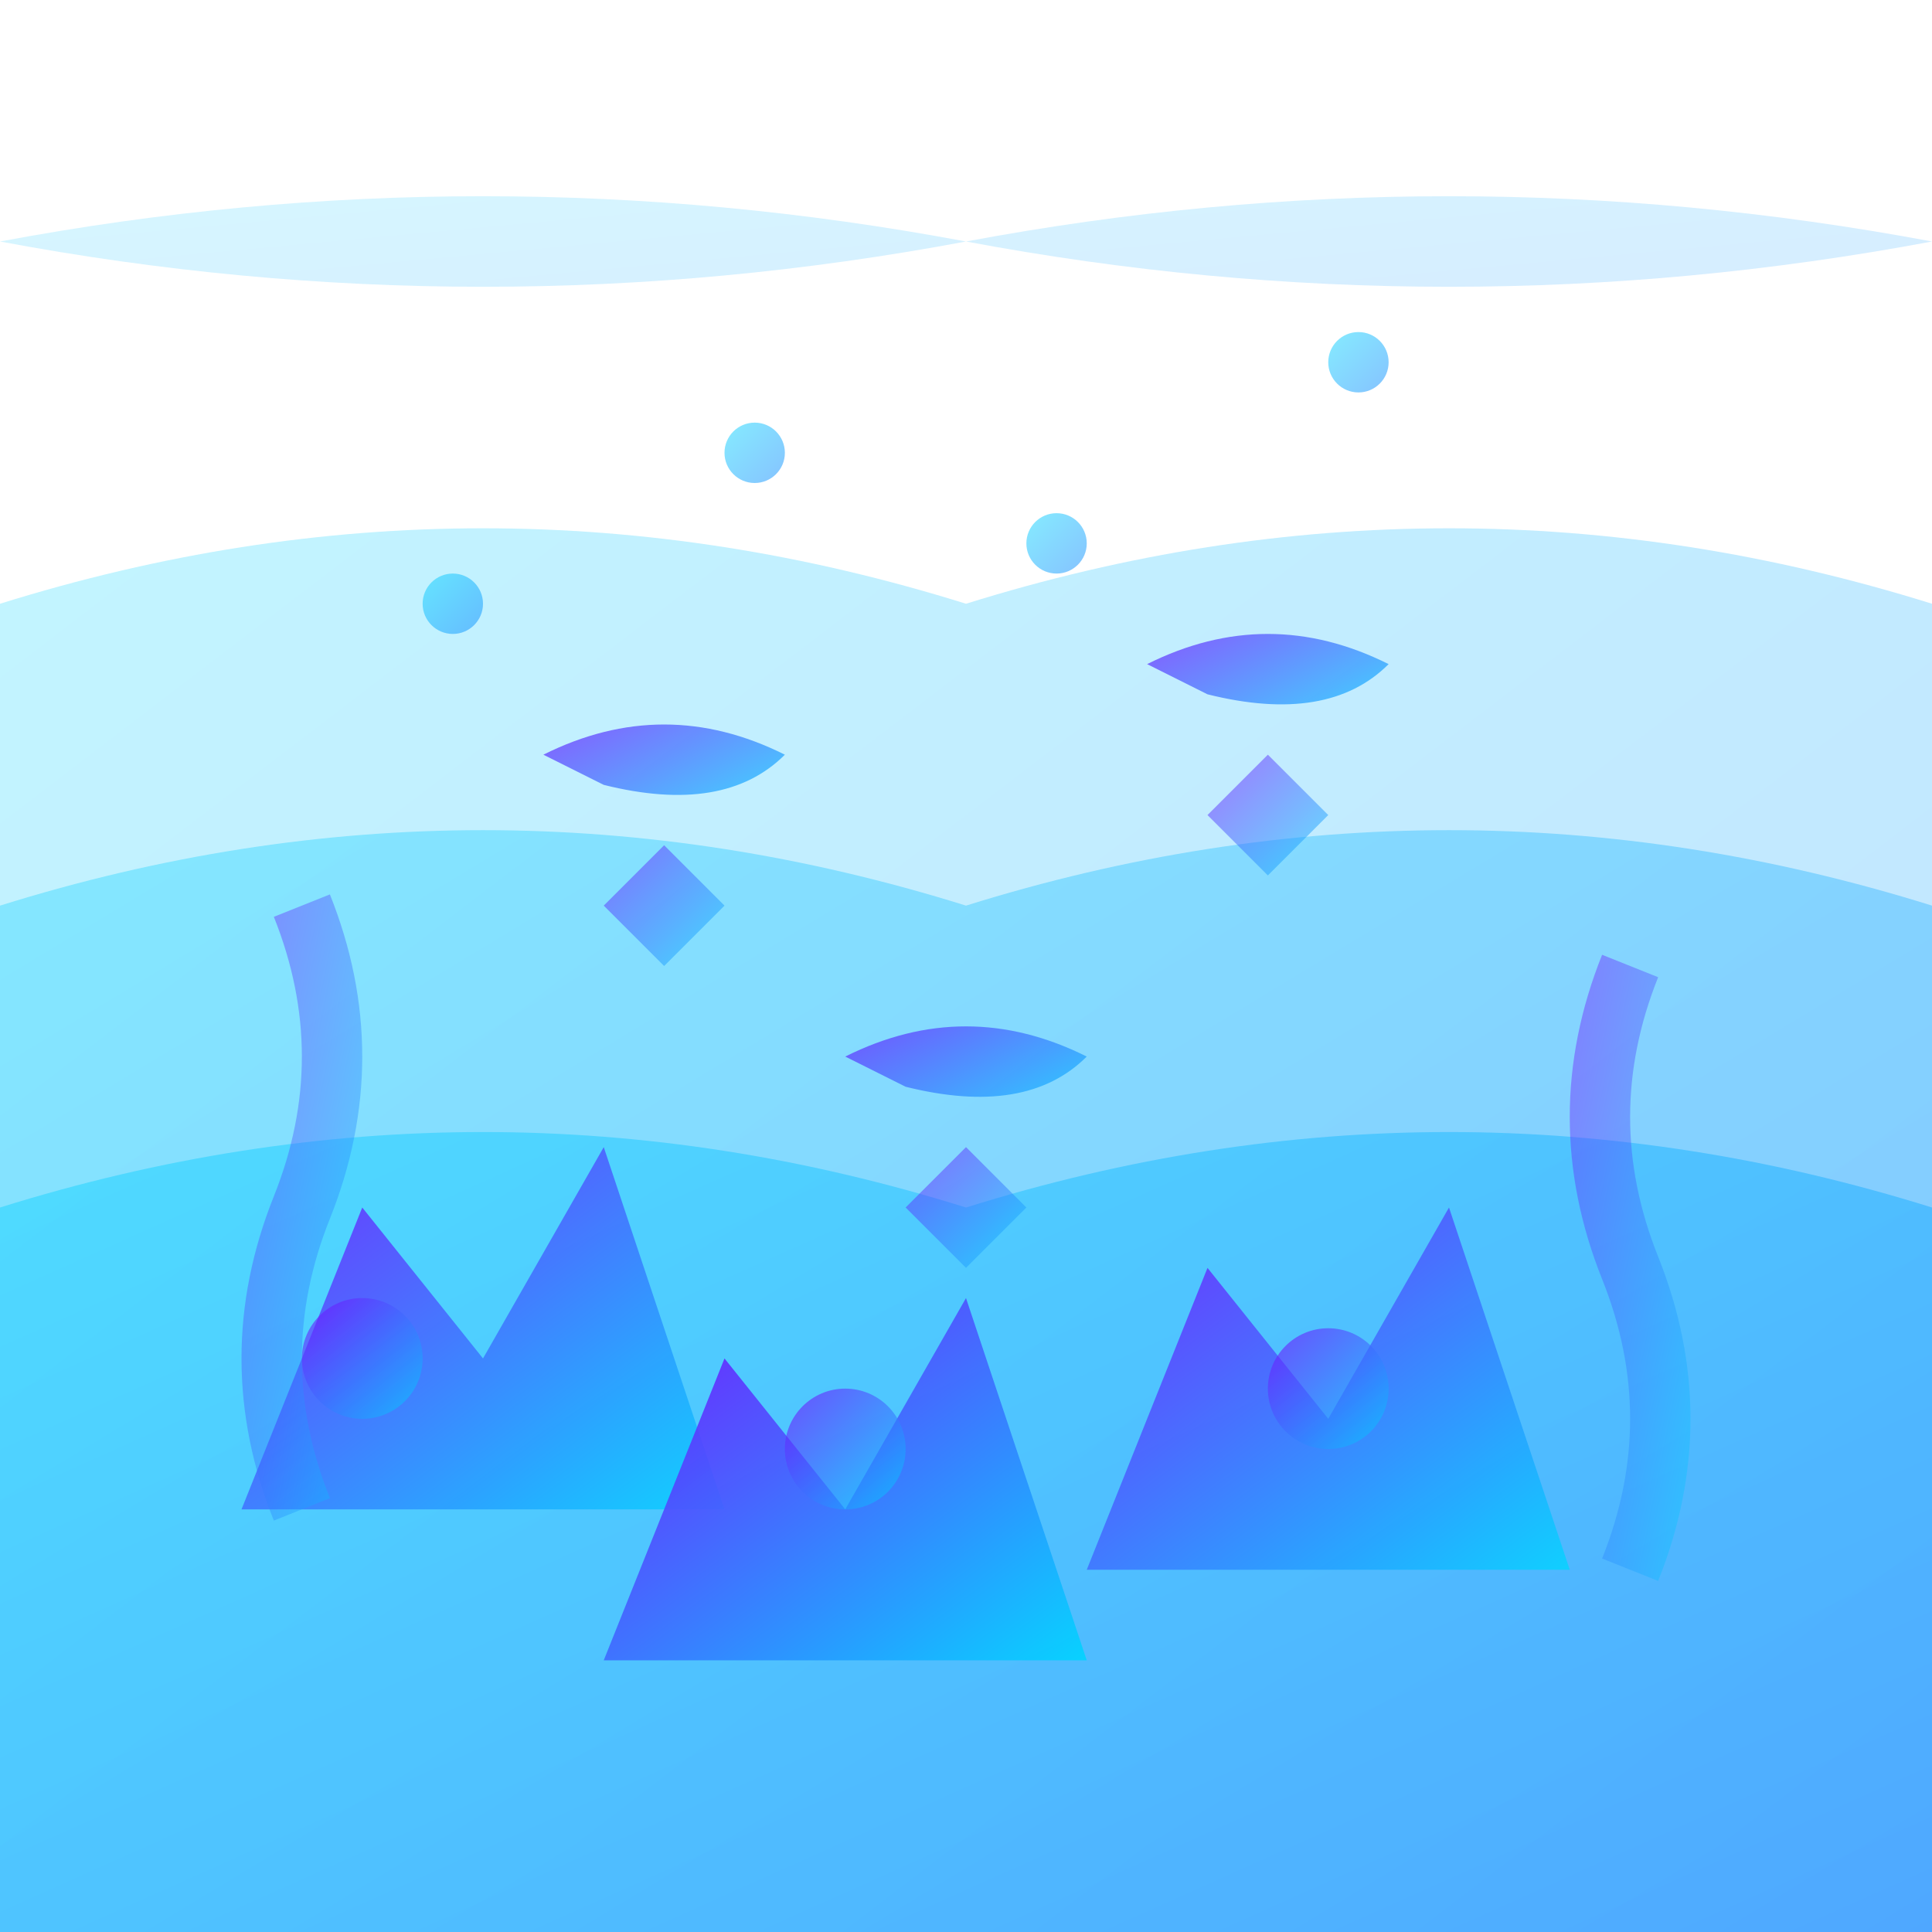
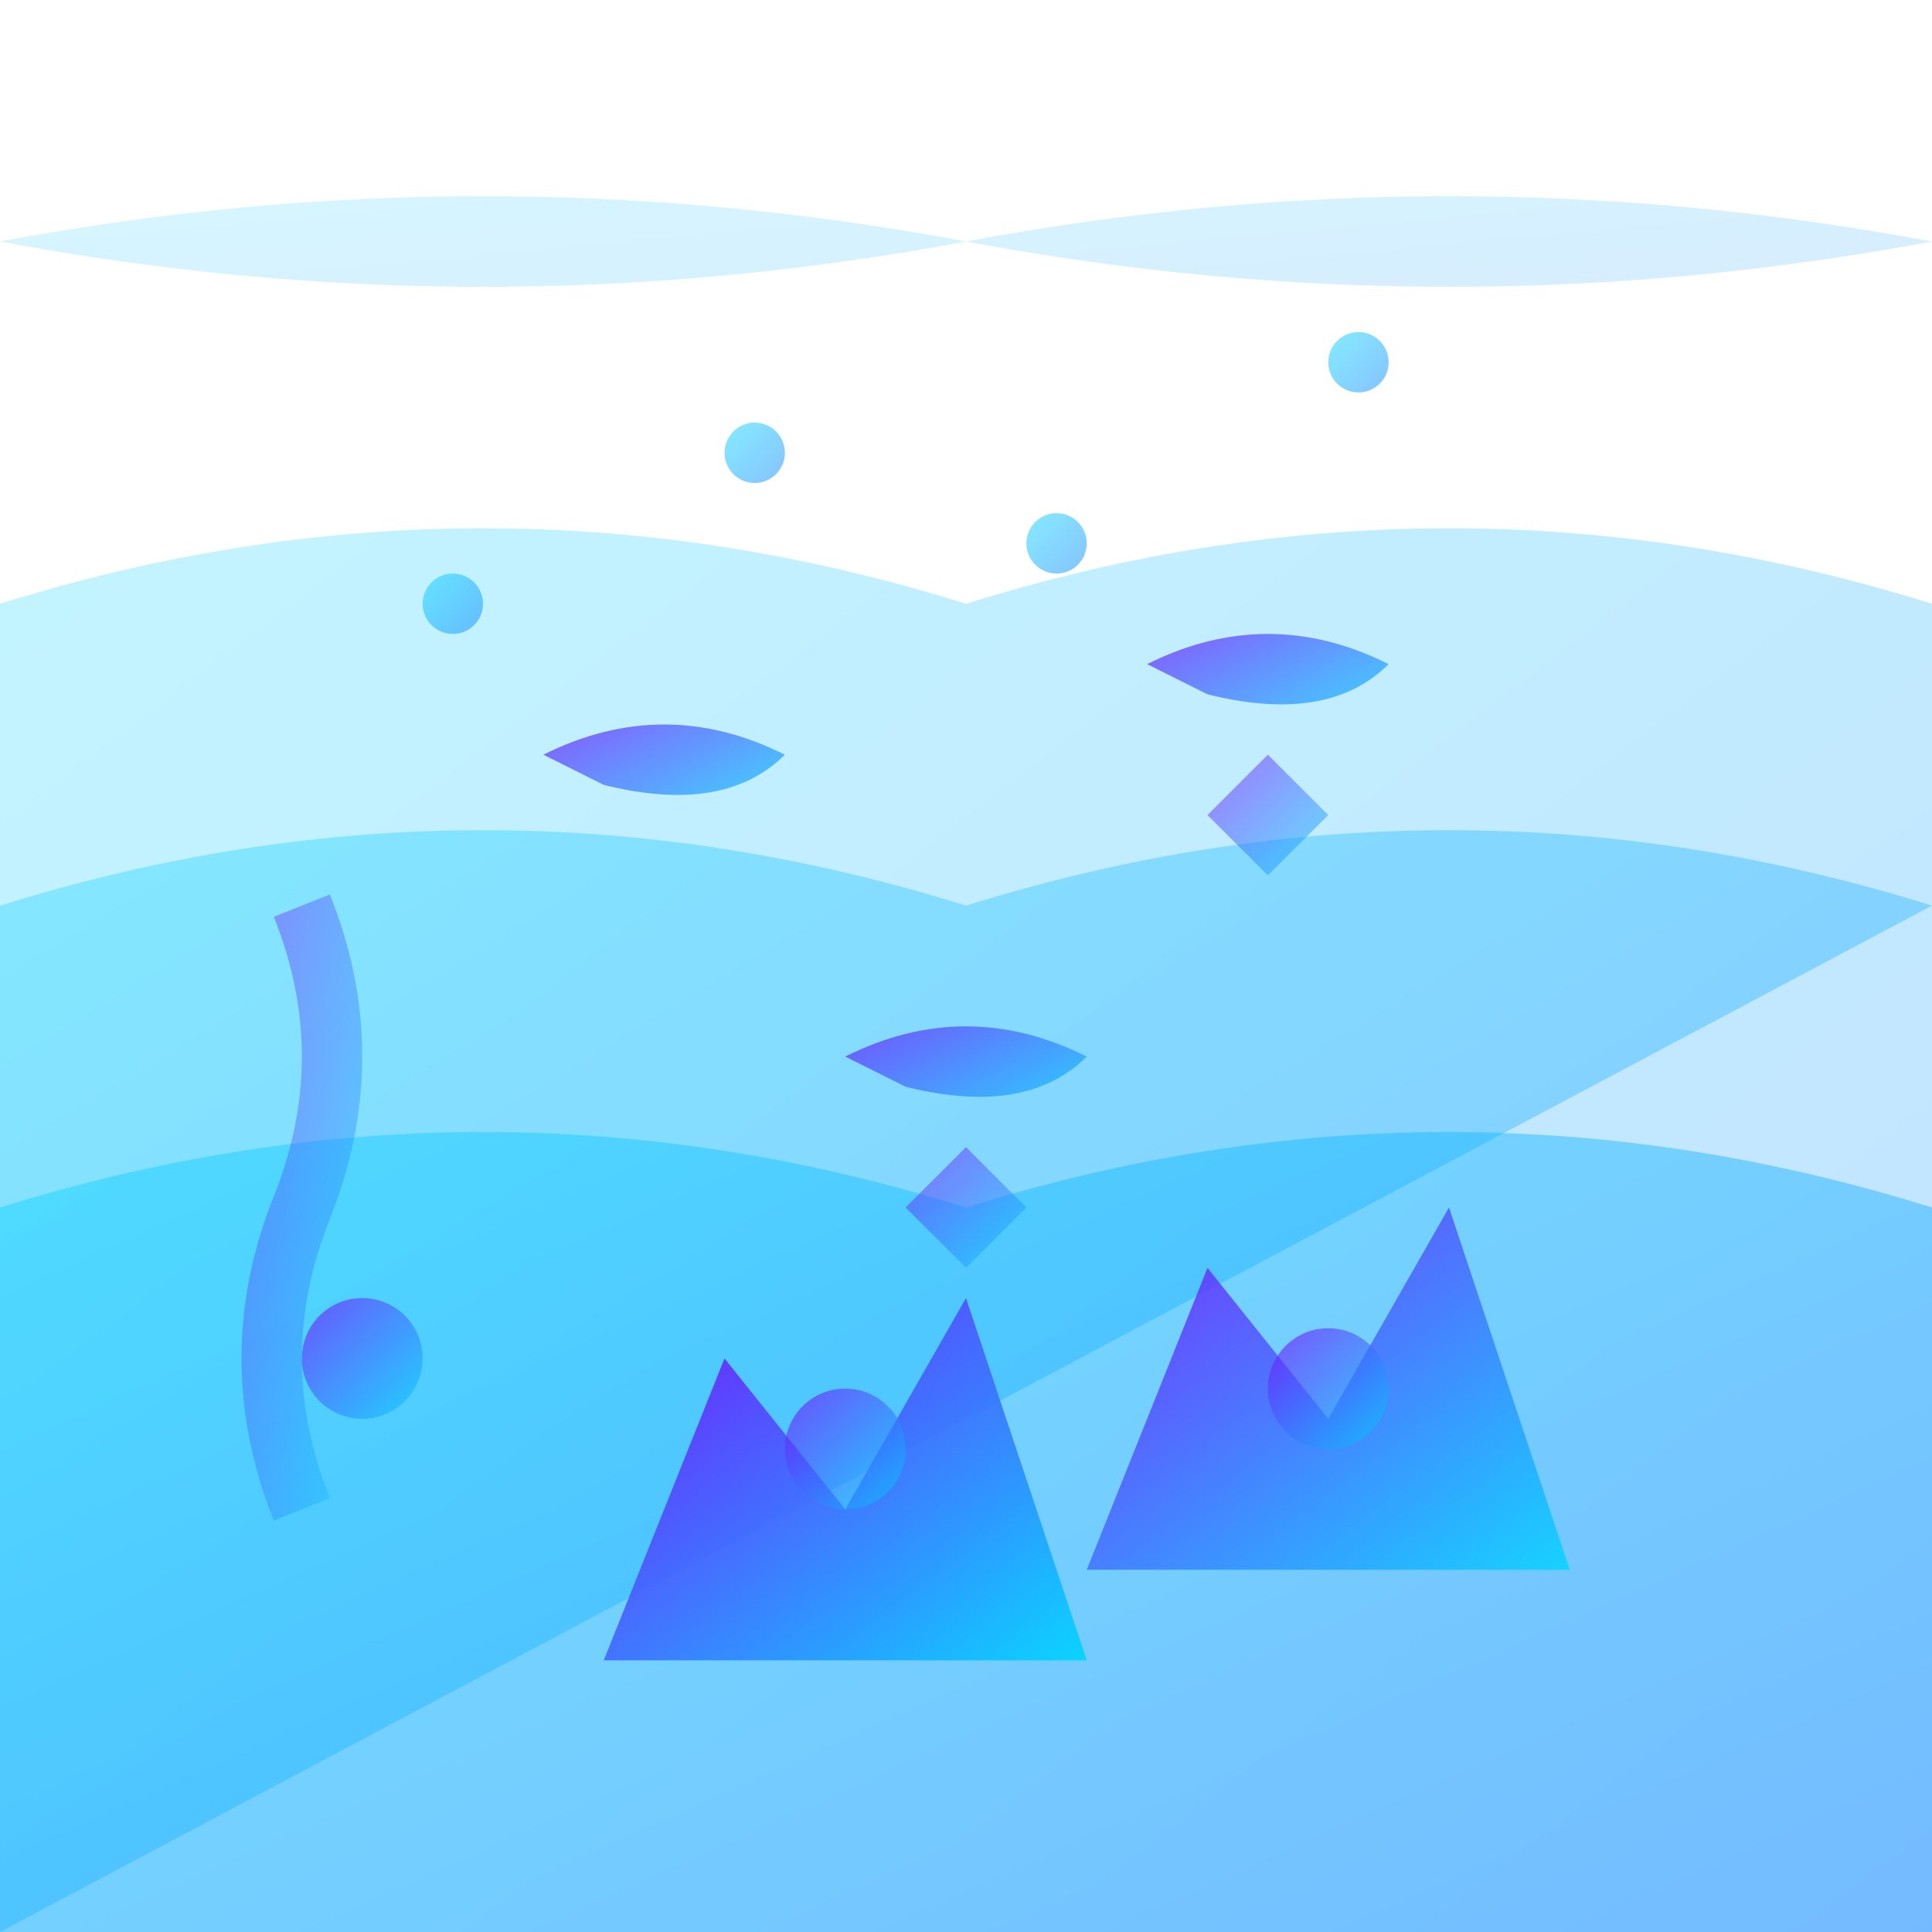
<svg xmlns="http://www.w3.org/2000/svg" width="64" height="64" viewBox="0 0 64 64" fill="none">
  <defs>
    <linearGradient id="reefGradient" x1="0%" y1="0%" x2="100%" y2="100%">
      <stop offset="0%" style="stop-color:#7b00ff;stop-opacity:1" />
      <stop offset="100%" style="stop-color:#00d5ff;stop-opacity:1" />
    </linearGradient>
    <linearGradient id="waterGradient" x1="0%" y1="0%" x2="100%" y2="100%">
      <stop offset="0%" style="stop-color:#00d5ff;stop-opacity:0.8" />
      <stop offset="100%" style="stop-color:#0080ff;stop-opacity:0.8" />
    </linearGradient>
  </defs>
  <path d="M0 20 Q16 15 32 20 Q48 15 64 20 L64 64 L0 64 Z" fill="url(#waterGradient)" opacity="0.3" />
-   <path d="M0 30 Q16 25 32 30 Q48 25 64 30 L64 64 L0 64 Z" fill="url(#waterGradient)" opacity="0.4" />
+   <path d="M0 30 Q16 25 32 30 Q48 25 64 30 L0 64 Z" fill="url(#waterGradient)" opacity="0.4" />
  <path d="M0 40 Q16 35 32 40 Q48 35 64 40 L64 64 L0 64 Z" fill="url(#waterGradient)" opacity="0.5" />
-   <polygon points="8,50 12,40 16,45 20,38 24,50" fill="url(#reefGradient)" opacity="0.8" />
  <polygon points="20,55 24,45 28,50 32,43 36,55" fill="url(#reefGradient)" opacity="0.9" />
  <polygon points="36,52 40,42 44,47 48,40 52,52" fill="url(#reefGradient)" opacity="0.8" />
  <circle cx="12" cy="45" r="2" fill="url(#reefGradient)" opacity="0.6" />
  <circle cx="28" cy="48" r="2" fill="url(#reefGradient)" opacity="0.6" />
  <circle cx="44" cy="46" r="2" fill="url(#reefGradient)" opacity="0.6" />
  <path d="M18 25 Q22 23 26 25 Q24 27 20 26 Q18 25 18 25" fill="url(#reefGradient)" opacity="0.7" />
  <path d="M38 22 Q42 20 46 22 Q44 24 40 23 Q38 22 38 22" fill="url(#reefGradient)" opacity="0.7" />
  <path d="M28 35 Q32 33 36 35 Q34 37 30 36 Q28 35 28 35" fill="url(#reefGradient)" opacity="0.7" />
-   <polygon points="20,30 22,28 24,30 22,32" fill="url(#reefGradient)" opacity="0.5" />
  <polygon points="40,27 42,25 44,27 42,29" fill="url(#reefGradient)" opacity="0.5" />
  <polygon points="30,40 32,38 34,40 32,42" fill="url(#reefGradient)" opacity="0.5" />
  <path d="M10 50 Q8 45 10 40 Q12 35 10 30" fill="none" stroke="url(#reefGradient)" stroke-width="2" opacity="0.4" />
-   <path d="M54 52 Q56 47 54 42 Q52 37 54 32" fill="none" stroke="url(#reefGradient)" stroke-width="2" opacity="0.4" />
  <circle cx="15" cy="20" r="1" fill="url(#waterGradient)" opacity="0.6" />
  <circle cx="25" cy="15" r="1" fill="url(#waterGradient)" opacity="0.6" />
  <circle cx="35" cy="18" r="1" fill="url(#waterGradient)" opacity="0.6" />
  <circle cx="45" cy="12" r="1" fill="url(#waterGradient)" opacity="0.6" />
  <path d="M0 8 Q16 5 32 8 Q48 5 64 8 Q48 11 32 8 Q16 11 0 8" fill="url(#waterGradient)" opacity="0.2" />
</svg>